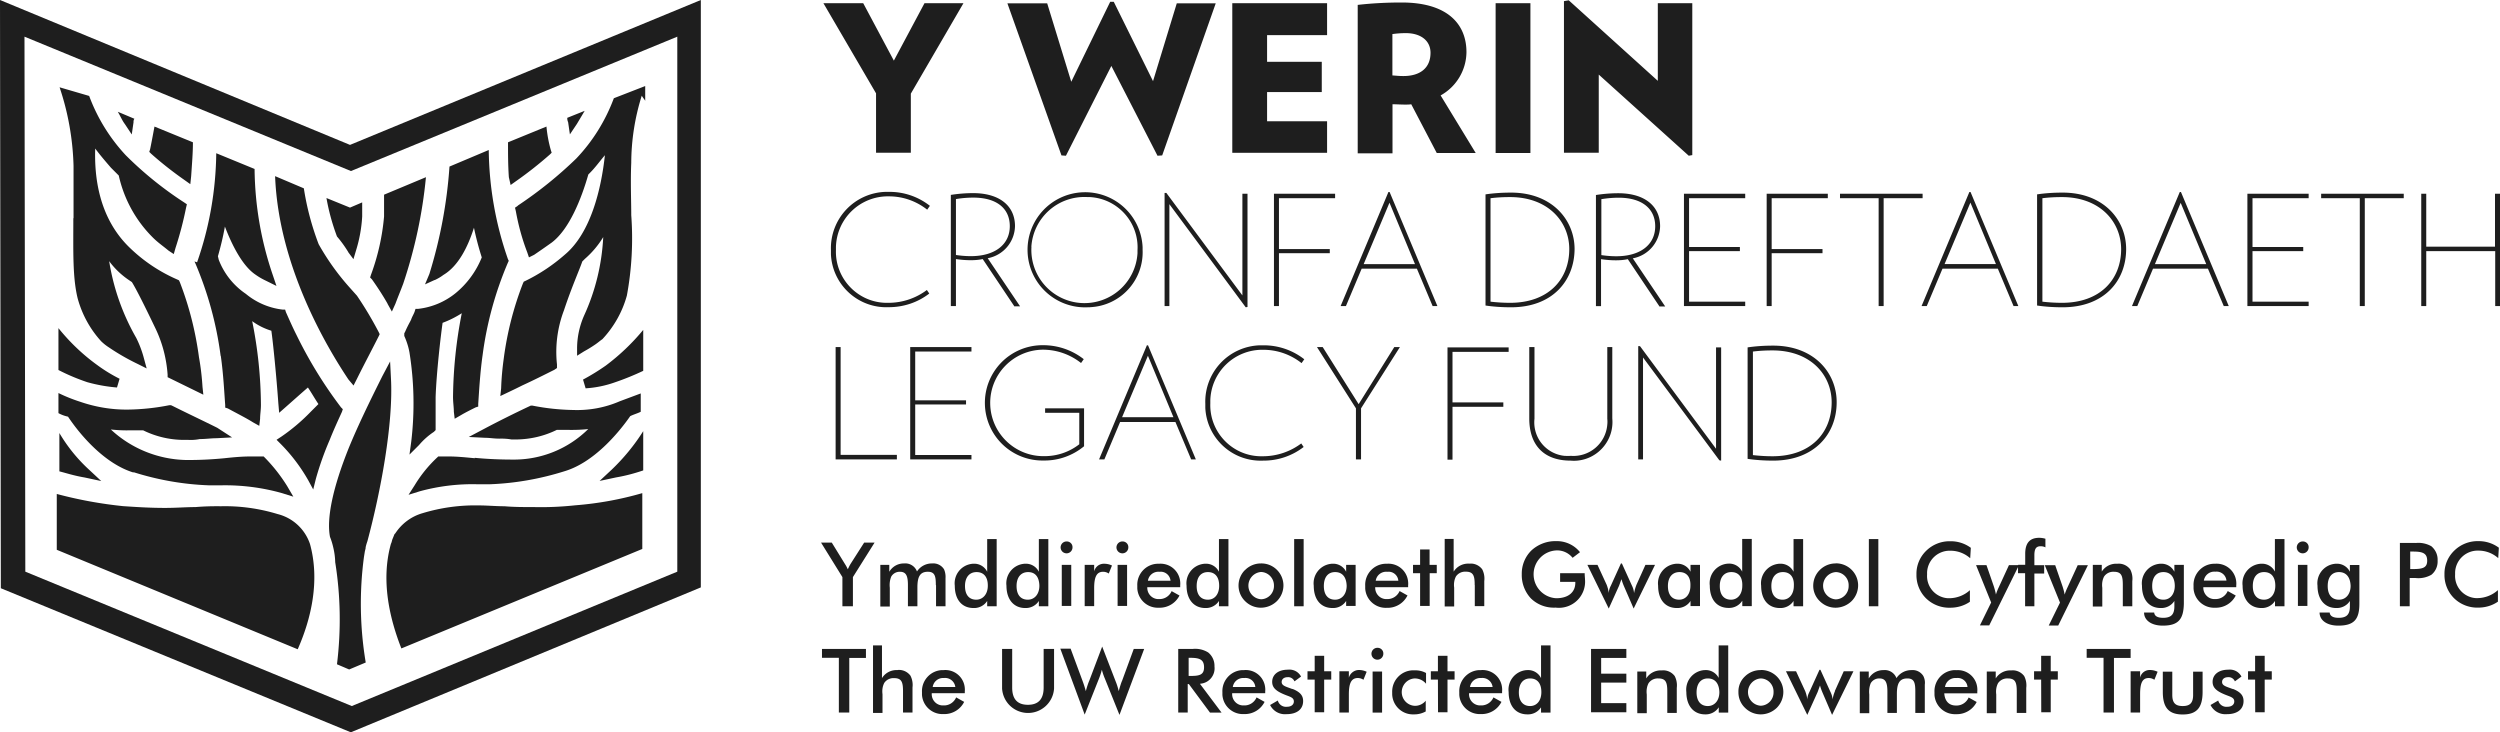
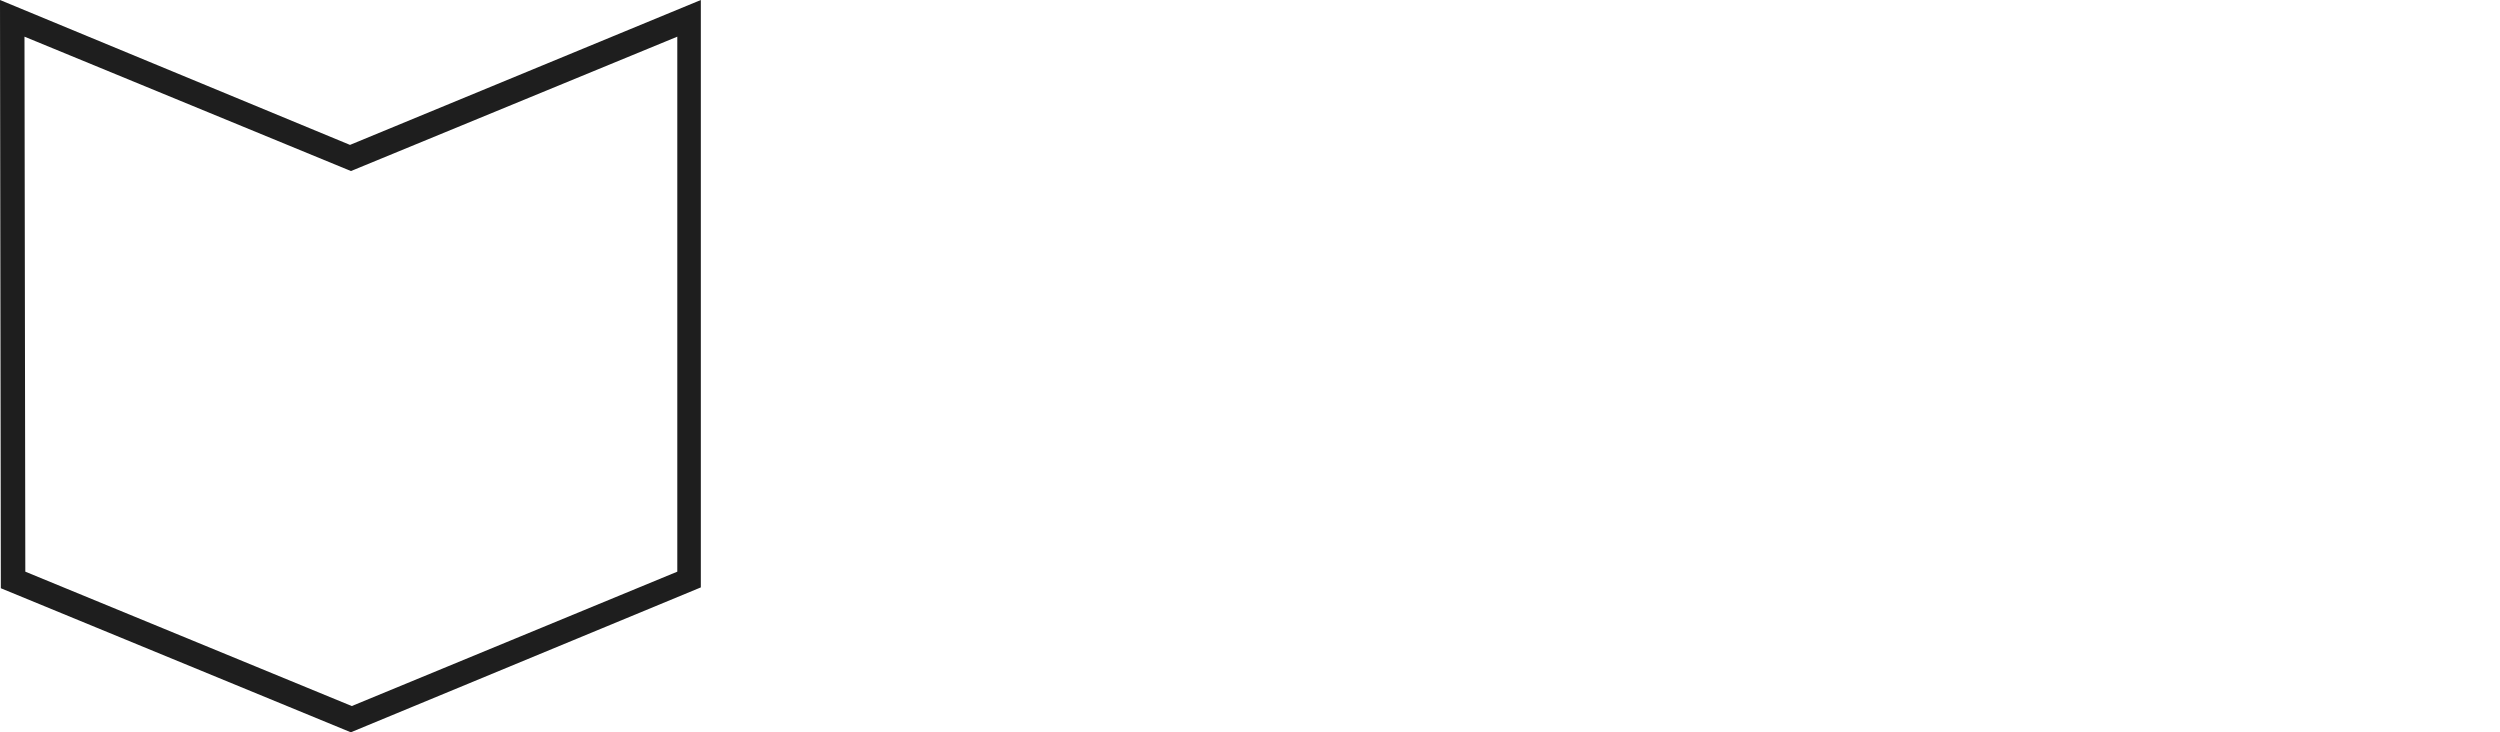
<svg xmlns="http://www.w3.org/2000/svg" id="Layer_1" viewBox="0 0 240 70.3">
  <defs>
    <style>.cls-1{fill:#1e1e1e}</style>
  </defs>
  <path class="cls-1" d="M0 0l.08 56.47 33.6 13.83 33.6-13.91V0L33.6 13.91 0 0zm65.02 3.52v51.36l-31.25 12.9-31.34-12.9-.08-51.36 31.34 12.9 31.33-12.9z" />
-   <path class="cls-1" d="M33.93 37.03l.34-.67c.75-1.51 1.51-2.93 2.1-4.11l.08-.17-.08-.17c-.63-1.21-1.33-2.39-2.1-3.52l-.75-.84a23.26 23.26 0 0 1-2.93-4.11c-.66-1.73-1.14-3.53-1.42-5.36l-2.76-1.17c.33 8.71 5.03 16.51 7.04 19.52l.5.59zM12.65 12.9l.17-1.17c-.01-.12.02-.24.08-.33l-1.59-.67c.25.42.42.84.67 1.17l.67 1.01zM17.68 17.26l.59.42.08-.75c.08-1.17.17-2.26.17-3.27l-3.69-1.51c-.17.92-.33 1.76-.42 2.18l-.08.25.17.17c1.01.9 2.08 1.74 3.18 2.51zM12.82 45.33c2.33.74 4.76 1.17 7.21 1.26h1.26c1.95-.03 3.9.22 5.78.75l1.09.34-.59-1.01c-.62-1-1.35-1.93-2.18-2.77l-.08-.08h-1.26c-.84 0-1.68.08-2.51.17-1.23.12-2.46.18-3.69.17-2.68-.06-5.25-1.1-7.21-2.93.64.07 1.28.1 1.93.08h1.17a8.9 8.9 0 0 0 3.85.92h.5c.37.02.73-.01 1.09-.08.59 0 1.09-.08 1.59-.08l1.51-.08-1.42-.92c-1.34-.67-2.77-1.34-4.27-2.09l-.17-.08h-.17c-1.3.26-2.62.4-3.94.42-1.57.02-3.13-.24-4.61-.75-.72-.23-1.42-.51-2.09-.84v1.93c.29.16.6.27.92.34 1.17 1.76 3.52 4.52 6.28 5.36zM33.43 24.21l.5.67.25-.84c.33-1.06.53-2.16.59-3.27v-1.34l-1.17.5-2.26-.92c.22 1.26.56 2.49 1.01 3.69.4.47.77.98 1.09 1.51zM54.71 12.9l.67-1 .75-1.26-1.67.67c-.01.14.02.29.08.42l.17 1.17zM37.2 29.16l.42.75.34-.75c.25-.67.5-1.26.75-1.93 1.11-3.31 1.85-6.74 2.18-10.22l-4.02 1.68v2.09a21.53 21.53 0 0 1-1.26 5.61l-.08.25.17.17c.54.76 1.05 1.54 1.51 2.35zM49.02 17.76l.59-.42c1.11-.78 2.17-1.62 3.18-2.51l.17-.17-.08-.25c-.21-.74-.35-1.5-.42-2.26l-3.69 1.51c0 1.09 0 2.18.08 3.35l.17.75zM41.73 26.89c.3-.14.58-.3.84-.5 1.42-.84 2.35-2.68 2.93-4.53.2.96.45 1.91.75 2.85a8.568 8.568 0 0 1-2.51 3.43 6.928 6.928 0 0 1-3.6 1.51h-.25l-.08.25c-.08.25-.25.5-.33.75l-.08.17c-.18.33-.35.66-.5 1.01l-.09.17v.25c.23.51.4 1.04.5 1.59.45 2.83.51 5.7.17 8.55l-.17 1.25.92-.92c.41-.48.89-.91 1.42-1.26l.17-.17v-3.18c.08-2.35.5-5.95.67-7.12.65-.24 1.26-.55 1.84-.92-.53 2.65-.81 5.34-.84 8.04 0 .5.08 1.01.08 1.42l.08.67.59-.34c.42-.25.92-.5 1.42-.75l.25-.08v-.25c.08-1.17.17-2.93.42-4.69.4-3.06 1.22-6.05 2.43-8.88l.08-.17-.08-.17c-1.18-3.37-1.8-6.9-1.84-10.47l-3.77 1.59c-.24 3.5-.89 6.96-1.93 10.31l-.42 1 .92-.42z" />
-   <path class="cls-1" d="M21.2 34.19c.25 1.76.33 3.52.42 4.69v.25l.25.08c.92.5 1.76.92 2.43 1.34l.59.33.08-.67c0-.42.08-.84.08-1.34-.02-2.7-.3-5.4-.84-8.04.56.41 1.18.72 1.84.92.17 1.17.5 4.53.67 6.96l.08.92.67-.59c.67-.59 1.42-1.26 2.09-1.84.34.5.67 1.09 1.01 1.59l-.75.75c-.84.87-1.77 1.66-2.77 2.35l-.5.33.42.42a16.67 16.67 0 0 1 2.6 3.43l.5.92.25-1.01c.36-1.29.81-2.55 1.34-3.77.33-.84.75-1.76 1.17-2.68l.08-.25-.17-.17c-1.65-2.17-3.08-4.5-4.28-6.96-.34-.67-.67-1.42-1.01-2.18l-.08-.25h-.25a6.754 6.754 0 0 1-3.52-1.51 6.97 6.97 0 0 1-2.6-3.27l-.08-.34c.27-.94.5-1.89.67-2.85.67 1.76 1.68 3.77 2.93 4.61.32.23.65.42 1.01.59l1.01.5-.34-1.01a32.323 32.323 0 0 1-1.76-10.22l-3.68-1.51c-.04 3.57-.66 7.11-1.84 10.47l-.25-.08.08.17c1.21 2.84 2.03 5.82 2.43 8.88zM45.58 43.99c-.84-.08-1.68-.17-2.51-.17h-1l-.08.08c-.85.79-1.58 1.69-2.18 2.68l-.59.92 1.09-.34c1.8-.49 3.66-.72 5.53-.67h1.17c2.45-.09 4.87-.52 7.21-1.26 2.77-.84 5.11-3.6 6.28-5.28.34-.17.67-.25 1.01-.42v-1.76l-2.01.75c-1.4.61-2.92.89-4.44.84-1.32-.02-2.64-.16-3.94-.42h-.17l-.17.08c-1.42.67-2.93 1.42-4.36 2.18l-1.42.75 1.59.08c.42 0 .84.08 1.34.08.39-.01.79.01 1.17.08h.5c1.34-.02 2.65-.33 3.85-.92h1.09c.64.01 1.29-.01 1.93-.08a10.13 10.13 0 0 1-7.21 2.93c-1.23 0-2.46-.05-3.69-.17zM57.56 46.17l1.59-.34c.88-.15 1.75-.38 2.6-.67v-3.77c-.85 1.35-1.87 2.59-3.02 3.69l-1.17 1.09zM7.04 20.95c0 3.18-.08 5.7.42 7.71.42 1.53 1.19 2.94 2.26 4.11.23.22.48.42.75.59.88.6 1.81 1.13 2.77 1.59l.84.42-.25-.92c-.18-.7-.43-1.37-.75-2.01a21.567 21.567 0 0 1-2.6-7.37c.53.72 1.18 1.34 1.93 1.84l.25.17c.42.67 1.26 2.35 2.26 4.44.67 1.39 1.06 2.9 1.17 4.44v.25l3.43 1.68-.08-.75c-.06-.96-.17-1.91-.34-2.85-.33-2.47-.94-4.89-1.84-7.21l-.08-.17-.17-.08c-1.75-.76-3.34-1.84-4.69-3.18-2.85-2.85-3.27-6.7-3.18-9.39.5.67 1.01 1.26 1.51 1.84l.75.75c.5 2.25 1.63 4.32 3.27 5.95.5.5 1.01.84 1.51 1.26l.5.33.17-.59c.41-1.26.75-2.55 1.01-3.85l.08-.34-.25-.17a34.45 34.45 0 0 1-5.61-4.53 17.007 17.007 0 0 1-3.52-5.7l-2.84-.83c.82 2.43 1.27 4.97 1.34 7.54v5.03zM61.75 35.61v-3.94a20.876 20.876 0 0 1-3.6 3.43c-.7.49-1.43.94-2.18 1.34l.25.84c.97-.06 1.93-.26 2.85-.59.91-.31 1.81-.68 2.68-1.09zM51.28 48.68c-1.01 0-1.93 0-2.85-.08-.84 0-1.68-.08-2.43-.08-1.84-.04-3.68.21-5.45.75-1.07.31-1.99 1-2.6 1.93l-.08.08-.17.42c-.08.17-.08.33-.17.5-1.01 3.6-.08 7.29 1 10.05l23.13-9.55v-5.36c-2.1.61-4.26 1-6.44 1.17-1.31.14-2.63.2-3.94.17zM49.69 19.77l-.25.17.08.33c.24 1.34.6 2.66 1.09 3.94l.17.5.5-.25c.5-.34 1.09-.75 1.68-1.17 1.68-1.26 2.85-4.19 3.52-6.54l.17-.17c.5-.5.92-1.09 1.42-1.68-.34 3.18-1.34 7.46-3.85 9.55-1.14 1-2.41 1.85-3.77 2.51l-.17.08-.08.17a30.92 30.92 0 0 0-1.84 7.21c-.13.94-.22 1.9-.25 2.85l-.08.75s1.59-.75 2.09-1.01c1.09-.5 2.1-1.01 3.1-1.51l.25-.17v-.34c-.19-1.76.04-3.54.67-5.2.75-2.26 1.51-3.94 1.76-4.69l.25-.25c.69-.6 1.29-1.31 1.76-2.09-.13 2.61-.75 5.17-1.84 7.54-.43.98-.66 2.03-.67 3.1v.75l.67-.42c.37-.2.74-.43 1.09-.67.25-.17.42-.33.67-.5 1.11-1.19 1.92-2.62 2.35-4.19.47-2.54.61-5.13.42-7.71 0-1.42-.08-3.18 0-5.03.01-2.19.35-4.36 1.01-6.45.08.17.25.34.33.5V8.26l-3.01 1.17c-.8 2.15-2.02 4.12-3.6 5.78a39.23 39.23 0 0 1-5.61 4.52zM11.23 37.2l.25-.84c-.76-.38-1.49-.83-2.18-1.34-1.38-1-2.62-2.19-3.69-3.52v4.02c.89.46 1.82.85 2.77 1.17.93.26 1.88.43 2.85.51zM5.7 41.56v3.69c.67.17 1.42.42 2.43.59l1.59.34-1.17-1.09a15.34 15.34 0 0 1-2.85-3.52zM29.75 52.2a4.403 4.403 0 0 0-3.1-2.85 17.3 17.3 0 0 0-5.45-.75c-.81-.01-1.62.01-2.43.08-.92 0-1.84.08-2.93.08-1.42 0-2.68-.08-4.02-.17-2.15-.22-4.28-.61-6.37-1.17v5.36l23.13 9.55c1.26-2.85 2.17-6.54 1.17-10.14zM35.02 52.96l.08-.33v-.08c.04-.2.1-.39.17-.59 1.26-4.69 2.51-11.31 2.26-15.67l-.08-1.59-.75 1.42c-1.34 2.68-2.35 4.78-3.18 6.79-1.59 3.94-2.18 6.87-1.84 8.63.14.35.25.72.33 1.09.1.44.16.89.17 1.34.52 3.24.57 6.54.17 9.8l1.17.5 1.59-.67c-.56-3.35-.62-6.77-.17-10.13l.08-.5zM84.1 14.66h3.34V8.99L92.49.31h-3.74l-2.94 5.51L82.87.31h-3.82l5.05 8.65v5.7zM102.33 14.95l4.36-8.62 4.43 8.62.45-.03 5.14-14.6h-3.74l-2.28 7.47-3.77-7.62h-.34l-3.74 7.68-2.31-7.53h-3.82l5.19 14.6.43.03zM127.4 11.64h-5.76v-2.8h5.25V5.93h-5.25V3.37h5.76V.31h-9.1v14.36h9.1v-3.03zM133.68 10.01c.46 0 .74.03 1.23.03.19 0 .38 0 .57-.03l2.45 4.68h3.74l-3.37-5.53A4.81 4.81 0 0 0 140.78 5c0-2.62-1.74-4.76-6.22-4.76-1.41 0-2.82.07-4.22.23v14.25h3.34v-4.71zm0-6.74c.43-.06.85-.09 1.28-.09 1.43 0 2.37.72 2.37 1.89 0 1.46-1 2.23-2.6 2.23-.4 0-.63-.03-1.06-.06V3.28zM143.58.31h3.34v14.38h-3.34zM153.48 7.16l8.64 7.79.34-.06V.31h-3.31v7.45L150.6.03l-.46.08v14.55h3.34v-7.5zM88.98 27.84a6.146 6.146 0 0 1-3.65 1.23H85c-2.7-.08-4.83-2.35-4.75-5.05v-.29a4.988 4.988 0 0 1 5.08-4.88 5.9 5.9 0 0 1 3.68 1.28l.26-.37a6.243 6.243 0 0 0-3.94-1.34H85a5.41 5.41 0 0 0-5.23 5.59v.41c.14 2.93 2.62 5.2 5.56 5.07 1.4 0 2.77-.45 3.88-1.31l-.23-.34zM91.29 29.38h.48v-4.51c.47.07.95.11 1.43.11.38 0 .77-.03 1.14-.11l3.02 4.51v.03h.57l-3.11-4.62a3.204 3.204 0 0 0 2.62-3.08c0-1.94-1.48-3.17-4.02-3.17-.72 0-1.43.06-2.14.17v10.67zm.48-10.27c.55-.09 1.1-.14 1.66-.14 2.34 0 3.51 1.11 3.51 2.74 0 1.77-1.43 2.88-3.74 2.88-.48 0-.95-.04-1.43-.11v-5.36zM104.65 29.49a5.276 5.276 0 0 0 5.04-5.5v-.26a5.524 5.524 0 0 0-5.77-5.27 5.524 5.524 0 0 0-5.27 5.77 5.524 5.524 0 0 0 5.77 5.27h.24zm-5.64-5.79a5.101 5.101 0 0 1 5.4-4.78h.22c2.67.15 4.72 2.43 4.57 5.1v.29a5.101 5.101 0 0 1-5.4 4.78 5.101 5.101 0 0 1-4.78-5.4zM119.76 29.47V18.6h-.49v9.76l-7.3-9.84h-.17v10.86h.46V19.6l7.33 9.9.17-.03zM122.3 29.38h.48v-5.07h4.88v-.4h-4.88v-4.88h5.39v-.43h-5.87v10.78zM130.71 25.79h5.31l1.51 3.59h.46l-4.59-10.95h-.11l-4.59 10.95h.51l1.51-3.59zm2.68-6.33l2.45 5.9h-4.93l2.48-5.9zM151.16 23.91c0-2.77-2.14-5.42-6.1-5.42-.82 0-1.64.05-2.45.17v10.67c.81.12 1.63.17 2.45.17 3.97 0 6.08-2.54 6.1-5.59zm-8.07 5.05v-9.93c.62-.08 1.25-.11 1.88-.11 3.65 0 5.68 2.37 5.68 4.99 0 2.91-2 5.16-5.68 5.16-.63 0-1.26-.04-1.88-.11zM156.27 24.88l3.02 4.51v.03h.57l-3.11-4.62a3.204 3.204 0 0 0 2.62-3.08c0-1.94-1.48-3.17-4.02-3.17-.72 0-1.43.06-2.14.17v10.67h.49v-4.51c.47.07.95.11 1.43.11.38 0 .77-.03 1.14-.11zm-2.54-5.76c.55-.09 1.1-.14 1.66-.14 2.31 0 3.51 1.11 3.51 2.74 0 1.77-1.43 2.88-3.74 2.88-.48 0-.95-.04-1.43-.11v-5.36zM167.54 19.03v-.43h-5.88v10.78h5.88v-.42h-5.39v-4.85h4.88v-.4h-4.88v-4.68h5.39zM170.08 24.31h4.88v-.4h-4.88v-4.88h5.39v-.43h-5.87v10.78h.48v-5.07zM180.35 29.38h.48V19.03h3.74v-.43h-7.93v.43h3.71v10.35zM184.97 29.38l1.51-3.59h5.31l1.51 3.59h.46l-4.59-10.95h-.11l-4.59 10.95h.51zm4.19-9.93l2.45 5.9h-4.93l2.48-5.9zM204.11 23.91c0-2.77-2.13-5.42-6.1-5.42-.82 0-1.64.05-2.45.17v10.67c.81.12 1.63.17 2.45.17 3.99 0 6.1-2.54 6.1-5.59zm-8.04 5.05v-9.93c.62-.08 1.25-.11 1.88-.11 3.65 0 5.67 2.37 5.68 4.99 0 2.91-2 5.16-5.68 5.16-.63 0-1.26-.04-1.88-.11zM206.68 25.79h5.28l1.52 3.59h.48l-4.59-10.95h-.11l-4.59 10.95h.51l1.51-3.59zm2.66-6.33l2.46 5.9h-4.93l2.48-5.9zM215.75 29.38h5.88v-.42h-5.39v-4.85h4.87v-.4h-4.87v-4.68h5.39v-.43h-5.88v10.78zM230.76 18.6h-7.93v.43h3.71v10.35h.48V19.03h3.74v-.43zM239.52 18.6v5.08h-6.6V18.6h-.48v10.78h.48v-5.27h6.62v5.27h.46V18.6h-.48zM80.22 33.32V44.1h5.88v-.43h-5.4V33.32h-.48zM93.26 33.75v-.43h-5.88V44.1h5.88v-.42h-5.4v-4.85h4.88v-.4h-4.88v-4.68h5.4zM104.07 39.2h-3.74v.43h3.28v3.02c-.96.75-2.15 1.15-3.37 1.14-2.82.04-5.14-2.22-5.18-5.04s2.22-5.14 5.04-5.18a5.9 5.9 0 0 1 3.68 1.28l.26-.37a6.302 6.302 0 0 0-3.94-1.34h-.12a5.532 5.532 0 0 0-5.43 5.64 5.532 5.532 0 0 0 5.64 5.43c1.42.02 2.79-.47 3.88-1.37v-3.65zM114.34 44.1h.46l-4.59-10.95h-.11l-4.59 10.95h.51l1.51-3.59h5.31l1.51 3.59zm-6.62-4.05l2.48-5.9 2.45 5.9h-4.93zM121.27 33.58a5.9 5.9 0 0 1 3.68 1.28l.26-.37a6.302 6.302 0 0 0-3.94-1.34h-.33a5.41 5.41 0 0 0-5.23 5.59v.41c.14 2.94 2.62 5.2 5.56 5.07 1.4.01 2.77-.45 3.88-1.31l-.23-.34a6.146 6.146 0 0 1-3.65 1.23h-.33c-2.7-.08-4.83-2.35-4.75-5.05v-.29a4.988 4.988 0 0 1 5.08-4.88zM130.66 44.1v-4.9l3.73-5.88h-.54l-3.42 5.48-3.45-5.48h-.55l3.74 5.88v4.9h.49zM139.44 33.75v.03h5.39v-.43h-5.87v10.78h.48v-5.08h4.88v-.42h-4.88v-4.88zM147.29 33.32h-.48v6.85c0 2.6 1.43 4.05 3.97 4.05.21.02.43.02.64 0 2.04-.19 3.55-2 3.36-4.05v-6.85h-.48v6.88c.02.19.02.38 0 .56a3.262 3.262 0 0 1-3.51 3c-.2.02-.41.01-.61 0a3.228 3.228 0 0 1-2.87-3.56v-6.88zM165.23 44.22V33.35h-.49v9.73l-7.3-9.85h-.17V44.1h.46v-9.78l7.33 9.87.17.03zM176.32 38.6c0-2.77-2.13-5.42-6.1-5.42-.82 0-1.64.05-2.45.17v10.7c.81.12 1.63.17 2.45.17 3.97 0 6.11-2.57 6.1-5.62zm-8.04 5.08v-9.93c.62-.08 1.25-.11 1.88-.11 3.65 0 5.67 2.34 5.68 4.97 0 2.94-2 5.19-5.68 5.19-.63 0-1.26-.04-1.88-.11zM80.88 58.2h1v-2.8l2.08-3.31h-1l-1.31 2.05c-.1.17-.18.34-.26.51-.08-.17-.16-.33-.26-.48l-1.28-2.08h-1.03l2.05 3.31v2.8zM89.86 56.17v2.03h.91v-2.71c.02-.28-.03-.57-.14-.83-.24-.39-.68-.61-1.14-.57-.59-.01-1.14.28-1.46.77-.19-.5-.69-.82-1.23-.77-.59-.01-1.13.29-1.43.8v-.66h-.86v4h.91v-1.8c-.04-.37 0-.74.14-1.08.17-.29.49-.47.83-.46.6 0 .77.4.77 1.28v2.03h.91v-1.8c0-1 .23-1.51 1-1.51.68 0 .77.43.77 1.28zM94.77 54.89a1.38 1.38 0 0 0-1.34-.77c-.05 0-.09 0-.14.01a1.88 1.88 0 0 0-1.63 2.1c0 1.34.69 2.14 1.8 2.14.53.02 1.03-.24 1.31-.68v.51h.91v-6.45h-.91v3.14zm-1.05 2.68c-.68 0-1.08-.46-1.08-1.31s.43-1.34 1.11-1.34 1.09.46 1.08 1.31c0 .83-.49 1.34-1.11 1.34zM100.64 58.2v-6.45h-.91v3.14a1.38 1.38 0 0 0-1.34-.77c-.05 0-.09 0-.14.01a1.88 1.88 0 0 0-1.63 2.1c0 1.34.72 2.14 1.8 2.14.53.02 1.03-.24 1.31-.68v.51h.91zm-1.97-.63c-.68 0-1.08-.46-1.08-1.31s.43-1.34 1.11-1.34 1.06.46 1.08 1.31c0 .83-.48 1.34-1.11 1.34zM101.93 54.23h.91v3.94h-.91zM102.96 52.52c0-.31-.26-.55-.57-.54a.57.57 0 1 0 .57.57v-.03zM105.04 56.46c0-1.06.23-1.57.86-1.57.19 0 .38.06.54.17l.31-.77c-.23-.11-.48-.17-.74-.17a.95.95 0 0 0-.97.74v-.63h-.91v3.96h.91v-1.74zM107.29 54.23h.91v3.94h-.91zM108.32 52.52c0-.31-.26-.55-.57-.54a.57.57 0 1 0 .57.57v-.03zM112.48 56.74c-.21.49-.7.8-1.23.77h-.13c-.58-.05-1.01-.56-.98-1.14h3.16v-.17c.01-.11.01-.23 0-.34a1.892 1.892 0 0 0-2.03-1.74h-.17c-1.11.05-1.97 1-1.92 2.11v.26c.07 1.09 1 1.91 2.08 1.85.83.03 1.6-.43 1.97-1.17l-.77-.43zm-1.2-1.85h.04a.95.95 0 0 1 1.05.86h-2.17c.08-.53.55-.9 1.08-.86zM117.93 58.2v-6.45h-.91v3.14a1.38 1.38 0 0 0-1.34-.77c-.05 0-.09 0-.14.01a1.88 1.88 0 0 0-1.63 2.1c0 1.34.72 2.14 1.8 2.14.53.02 1.03-.24 1.31-.68v.51h.91zm-1.97-.63c-.68 0-1.08-.46-1.08-1.31s.4-1.34 1.08-1.34 1.08.46 1.08 1.31-.46 1.34-1.08 1.34zM119.5 54.74a2.1 2.1 0 0 0 .03 2.97c.4.4.94.63 1.51.63.57 0 1.13-.23 1.54-.63.41-.41.64-.97.63-1.55-.03-1.17-1-2.1-2.17-2.07-.57 0-1.11.23-1.51.63l-.03.03zm1.57.17c.7.03 1.24.62 1.23 1.31.02.7-.53 1.29-1.23 1.31-.66-.04-1.18-.57-1.22-1.22-.05-.72.5-1.35 1.22-1.4zM124.24 51.75h.91v6.45h-.91zM129.23 57.68v.49h.91v-3.94h-.91v.66a1.38 1.38 0 0 0-1.34-.77c-.05 0-.09 0-.14.01a1.88 1.88 0 0 0-1.63 2.1c0 1.34.69 2.14 1.8 2.14.53.02 1.03-.24 1.31-.68zm-1.06-.11c-.68 0-1.08-.46-1.08-1.31s.4-1.34 1.08-1.34 1.08.46 1.11 1.31c0 .83-.48 1.34-1.11 1.34zM129.23 58.2v-.03.03zM135.13 57.17l-.77-.43c-.21.49-.7.8-1.23.77H133c-.58-.05-1.01-.56-.98-1.14h3.16v-.17c.01-.11.01-.23 0-.34a1.892 1.892 0 0 0-2.03-1.74h-.17c-1.11.05-1.97 1-1.92 2.11v.27c.07 1.09 1 1.91 2.08 1.85.83.03 1.6-.43 1.97-1.17zm-1.97-2.28h.04a.94.94 0 0 1 1.04.86h-2.17c.08-.53.55-.9 1.08-.86zM137.93 54.23h-.69v-1.48h-.91v1.48h-.68v.8h.68v3.14h.92v-3.14h.68v-.8zM141.58 56.17v2.02h.91v-2.4c.05-.39-.02-.79-.2-1.14-.29-.38-.75-.59-1.23-.54-.61-.04-1.19.25-1.51.77v-3.14h-.86v6.48h.91v-1.8c-.05-.37 0-.75.17-1.08.21-.31.57-.48.94-.46.74 0 .86.4.86 1.28zM152.14 55.03h-2.37v.83h1.46v.09c0 .91-.68 1.48-1.83 1.48-1.17-.06-2.11-1-2.17-2.17-.07-1.27.9-2.35 2.17-2.42.61-.03 1.19.24 1.57.71l.71-.54c-.56-.7-1.42-1.09-2.31-1.06-.86-.02-1.7.3-2.34.88-.62.6-.96 1.44-.94 2.31-.02.86.3 1.69.88 2.31.63.61 1.49.93 2.37.88a2.51 2.51 0 0 0 2.82-2.71c0-.14-.03-.31-.03-.57v-.03zM157.96 54.23l-.86 1.91c-.1.26-.18.53-.23.8-.02-.25-.09-.49-.2-.71l-.97-2.14h-.09l-.97 2.14c-.12.22-.19.46-.2.71-.03-.27-.1-.54-.2-.8l-.88-1.91h-.97l2.05 4.19.94-2.08c.06-.11.14-.37.28-.74.07.26.17.52.28.77l.89 2.05 2.05-4.19h-.94zM162.29 58.2v-.03.03zM163.2 58.17v-3.94h-.91v.66a1.38 1.38 0 0 0-1.34-.77c-.05 0-.09 0-.14.01a1.88 1.88 0 0 0-1.63 2.1c0 1.34.69 2.14 1.8 2.14.53.02 1.03-.24 1.31-.68v.49h.91zm-2-.6c-.68 0-1.08-.46-1.08-1.31s.43-1.34 1.11-1.34c.68 0 1.08.46 1.05 1.31 0 .83-.46 1.34-1.08 1.34zM167.26 57.68v.51h.91v-6.45h-.92v3.14a1.38 1.38 0 0 0-1.34-.77c-.05 0-.09 0-.14.01a1.88 1.88 0 0 0-1.63 2.1c0 1.34.69 2.14 1.8 2.14.53.02 1.03-.24 1.31-.68zm-1.08-.11c-.68 0-1.08-.46-1.08-1.31s.43-1.34 1.11-1.34 1.08.46 1.05 1.31c0 .83-.46 1.34-1.08 1.34zM173.1 58.2v-6.45h-.92v3.14a1.38 1.38 0 0 0-1.34-.77c-.05 0-.09 0-.14.01a1.88 1.88 0 0 0-1.63 2.1c0 1.34.69 2.14 1.8 2.14.53.02 1.03-.24 1.31-.68v.51h.91zm-1.97-.63c-.68 0-1.08-.46-1.08-1.31s.43-1.34 1.11-1.34 1.09.46 1.05 1.31c0 .83-.46 1.34-1.08 1.34zM176.21 54.09c-.57 0-1.11.23-1.51.63-.4.39-.62.93-.63 1.48-.01.57.22 1.12.63 1.51.4.4.94.63 1.51.63.57 0 1.13-.23 1.54-.63.41-.41.64-.97.63-1.56-.03-1.17-1-2.09-2.17-2.07zm.03 3.45c-.66-.04-1.18-.57-1.22-1.22-.05-.72.5-1.35 1.22-1.4h.03c.69.03 1.23.62 1.2 1.31.02.7-.53 1.29-1.23 1.31zM179.41 51.75h.91v6.45h-.91zM189.11 57.77v-1.11c-.54.49-1.24.76-1.97.77H187a2.133 2.133 0 0 1-2-2.25v-.23a2.17 2.17 0 0 1 2.26-2.08c.69 0 1.36.26 1.88.72l.06-1c-.57-.42-1.26-.64-1.97-.63a3.2 3.2 0 0 0-2.31.91c-.62.6-.96 1.42-.94 2.28-.02.85.31 1.68.91 2.28.62.61 1.47.94 2.34.91.67 0 1.33-.19 1.88-.57zM190.96 60.05l2.77-5.61v.59h.68v3.17h.89v-3.14h.94v-.8h-.94v-.94c0-.6.14-.88.6-.88.16 0 .32.03.46.11v-.83c-.2-.06-.4-.09-.6-.09-.91 0-1.34.51-1.34 1.54v1.05h-.68v.03h-.88l-.97 2.11c-.11.23-.21.47-.28.71-.05-.26-.12-.52-.2-.77l-.71-2.05h-1l1.45 3.59-1.08 2.2h.91zM199.46 54.26l-.97 2.11c-.11.23-.21.47-.28.71-.05-.26-.12-.52-.2-.77l-.71-2.05h-1l1.46 3.59-1.08 2.2h.91l2.85-5.79h-.97zM201.77 54.89v-.66h-.86v4h.91v-1.8c-.05-.37 0-.75.17-1.08.21-.31.57-.48.94-.46.74 0 .86.4.86 1.28v2.03h.91v-2.4c.05-.39-.02-.79-.2-1.14-.29-.38-.75-.59-1.23-.54-.61-.04-1.19.25-1.51.77zM209.65 57.94v-3.71h-.91v.66a1.38 1.38 0 0 0-1.34-.77c-.05 0-.09 0-.14.01a1.88 1.88 0 0 0-1.63 2.1c0 1.34.69 2.14 1.8 2.14.53.02 1.03-.24 1.31-.68v.51c0 .74-.26 1.11-1.08 1.11-.54 0-.83-.17-.86-.51h-.97c0 .74.69 1.26 1.8 1.26 1.51 0 1.99-.63 2.02-2.11zm-1.96-.37c-.68 0-1.08-.46-1.08-1.31s.4-1.34 1.08-1.34c.66 0 1.08.46 1.09 1.31 0 .83-.46 1.34-1.08 1.34zM212.5 54.12c-1.11.05-1.97 1-1.92 2.11v.26c.07 1.09 1 1.91 2.08 1.85.83.03 1.6-.43 1.97-1.17l-.77-.43c-.21.49-.7.8-1.23.77h-.13c-.58-.05-1.01-.56-.98-1.14h3.16v-.17c.01-.11.01-.23 0-.34a1.892 1.892 0 0 0-2.03-1.74h-.17zm.2.76c.53-.05.99.33 1.04.86h-2.17c.08-.53.55-.9 1.08-.86h.04zM218.4 54.89a1.38 1.38 0 0 0-1.34-.77c-.05 0-.09 0-.14.01a1.88 1.88 0 0 0-1.63 2.1c0 1.34.72 2.14 1.8 2.14.53.02 1.03-.24 1.31-.68v.51h.91v-6.45h-.92v3.14zm-1.05 2.68c-.68 0-1.08-.46-1.08-1.31s.4-1.34 1.08-1.34 1.08.46 1.08 1.31c0 .83-.46 1.34-1.08 1.34zM220.6 54.23h.91v3.94h-.91zM221.06 51.98a.57.57 0 1 0 .57.57v-.03c0-.31-.26-.55-.57-.54zM225.59 54.89a1.38 1.38 0 0 0-1.34-.77c-.05 0-.09 0-.14.01a1.88 1.88 0 0 0-1.63 2.1c0 1.34.72 2.14 1.8 2.14.53.02 1.03-.24 1.31-.68v.51c0 .74-.26 1.11-1.08 1.11-.54 0-.83-.17-.86-.51h-.97c0 .74.69 1.26 1.8 1.26 1.54 0 2.02-.63 2.02-2.11v-3.71h-.91v.66zm-1.05 2.68c-.68 0-1.08-.46-1.08-1.31s.4-1.34 1.08-1.34 1.08.46 1.12 1.31c0 .83-.48 1.34-1.11 1.34zM231.9 52.12h-1.51v6.08h.94v-2.71h.57c.52.06 1.05-.05 1.51-.31.41-.33.63-.84.6-1.37.03-.53-.2-1.03-.6-1.37-.46-.26-.99-.37-1.51-.31zm-.26 2.51h-.26v-1.68h.26c.91 0 1.37.14 1.37.88 0 .69-.46.8-1.37.8zM235.61 52.86c-.62.6-.96 1.42-.94 2.28-.02.85.31 1.68.91 2.28.62.61 1.47.94 2.34.91.67 0 1.33-.19 1.88-.57v-1.11c-.54.49-1.24.76-1.97.77h-.14a2.133 2.133 0 0 1-2-2.25v-.23a2.17 2.17 0 0 1 2.26-2.08c.69 0 1.36.26 1.88.72l.06-1c-.57-.42-1.26-.64-1.97-.63a3.2 3.2 0 0 0-2.31.91zM78.91 63.15h1.62v5.25h1v-5.24h1.6v-.86h-4.22v.85zM86.18 64.33c-.61-.04-1.19.25-1.51.77v-3.14h-.86v6.48h.91v-1.8c-.05-.37 0-.75.17-1.08.21-.31.57-.48.94-.46.74 0 .86.4.86 1.28v2.02h.91V66c.05-.39-.02-.79-.2-1.14-.29-.38-.75-.59-1.23-.54zM90.6 64.33h-.17c-1.11.05-1.97 1-1.92 2.11v.26c.07 1.09 1 1.91 2.08 1.85.83.03 1.6-.43 1.97-1.17l-.77-.43c-.21.49-.7.8-1.23.77h-.13c-.59-.05-1.03-.57-.98-1.17h3.17v-.17c.01-.11.01-.22 0-.33a1.87 1.87 0 0 0-2.03-1.72zm-1.06 1.62c.08-.53.55-.9 1.08-.86a.986.986 0 0 1 1.09.86h-2.17zM100.19 66.01c0 1.11-.51 1.65-1.51 1.65s-1.51-.54-1.51-1.65V62.3h-.97v3.79a2.495 2.495 0 0 0 2.35 2.35c1.38.08 2.56-.98 2.64-2.35V62.3h-1v3.71zM107.69 65.41c-.11.31-.21.62-.29.94-.08-.33-.18-.66-.31-.97l-1.28-3.31-1.23 3.25c-.14.33-.25.68-.34 1.03-.09-.33-.19-.65-.31-.97l-1.14-3.08v-.03h-1l2.34 6.33 1.37-3.45c.11-.28.21-.57.28-.86.07.29.17.58.29.86l1.4 3.48 2.37-6.33h-1l-1.14 3.11zM115.29 65.63c.81-.09 1.4-.83 1.3-1.65.02-.52-.2-1.01-.6-1.34-.45-.28-.98-.4-1.51-.34h-1.37v6.1h.91v-2.73h.11l2.03 2.74h1.11l-2.08-2.77h.1zm-1.18-.74v-1.74h.17c.88 0 1.31.17 1.31.91s-.46.83-1.31.83h-.17zM119.44 64.33h-.17c-1.11.05-1.97 1-1.92 2.11v.26c.07 1.09 1 1.91 2.08 1.85.83.03 1.6-.43 1.97-1.17l-.77-.43c-.21.49-.7.8-1.23.77h-.13c-.59-.05-1.03-.57-.98-1.17h3.17v-.17c.01-.11.01-.22 0-.33a1.87 1.87 0 0 0-2.03-1.72zm-1.09 1.62c.08-.53.55-.9 1.08-.86h.04a.94.94 0 0 1 1.04.86h-2.17zM124.07 66.15c-.6-.23-1.03-.31-1.03-.68 0-.28.23-.46.57-.46.28-.03.55.14.66.4l.63-.46c-.24-.46-.74-.72-1.26-.66-.94 0-1.51.48-1.51 1.17 0 .57.4.89 1.14 1.2.54.23.94.28.94.68 0 .31-.26.51-.66.51a.81.81 0 0 1-.88-.6l-.74.43c.29.59.91.94 1.57.88 1.03 0 1.6-.49 1.6-1.26 0-.57-.34-.89-1.03-1.17zM127.12 62.96h-.91v1.48h-.69v.8h.69v3.14h.91v-3.14h.68v-.8h-.68v-1.48zM129.49 65.07v-.63h-.91v3.96h.91v-1.74c0-1.06.23-1.57.86-1.57.19 0 .38.06.54.17l.31-.77c-.23-.11-.48-.17-.74-.17-.45 0-.85.31-.97.74zM132.23 62.19a.57.57 0 1 0 .57.57v-.03c0-.31-.26-.55-.57-.54zM131.77 64.47h.91v3.94h-.91zM135.62 64.35c-1.13.04-2.01.99-1.97 2.12v.2c.05 1.1.98 1.96 2.08 1.91.4.01.79-.09 1.14-.28v-1.03c-.25.31-.63.49-1.03.49-.68-.02-1.23-.56-1.27-1.24-.04-.72.51-1.35 1.24-1.39.42 0 .82.18 1.09.51v-1.03c-.32-.18-.69-.26-1.06-.26h-.23zM138.96 62.96h-.92v1.48h-.68v.8h.68l.01 3.14h.91v-3.14h.68v-.8h-.68v-1.48zM142.18 64.33h-.17c-1.11.05-1.97 1-1.92 2.11v.26c.07 1.09 1 1.91 2.08 1.85.83.03 1.6-.43 1.97-1.17l-.77-.43c-.21.49-.7.8-1.23.77h-.13c-.59-.05-1.03-.57-.98-1.17h3.17v-.17c.01-.11.01-.22 0-.33a1.87 1.87 0 0 0-2.03-1.72zm-1.06 1.62c.08-.53.55-.9 1.08-.86a.986.986 0 0 1 1.09.86h-2.17zM147.94 65.1a1.38 1.38 0 0 0-1.34-.77c-.05 0-.09 0-.14.01a1.88 1.88 0 0 0-1.63 2.1c0 1.34.69 2.14 1.8 2.14.53.02 1.03-.24 1.31-.68v.51h.91v-6.45h-.91v3.14zm-1.05 2.68c-.68 0-1.08-.48-1.08-1.31s.4-1.34 1.08-1.34 1.08.46 1.08 1.31-.46 1.34-1.08 1.34zM152.74 68.38h3.39v-.88h-2.42v-1.97h2.42v-.86h-2.42v-1.51h2.42v-.86h-3.39v6.08zM159.55 64.36c-.61-.04-1.19.25-1.51.77v-.66h-.86v4h.91v-1.8c-.05-.37 0-.75.17-1.08.21-.31.57-.48.94-.46.74 0 .86.4.86 1.28v2.03h.91v-2.4c.05-.39-.02-.79-.2-1.14-.29-.38-.75-.59-1.23-.54zM165 65.1a1.38 1.38 0 0 0-1.34-.77c-.05 0-.09 0-.14.01a1.88 1.88 0 0 0-1.63 2.1c0 1.34.72 2.14 1.8 2.14.53.02 1.03-.24 1.31-.68v.51h.91v-6.45h-.92v3.14zm-1.05 2.68c-.68 0-1.08-.48-1.08-1.31s.4-1.34 1.08-1.34 1.08.46 1.11 1.31c0 .83-.48 1.34-1.11 1.34zM169.03 64.33c-.56-.01-1.11.21-1.51.6-.42.39-.65.94-.63 1.51-.01.57.22 1.12.63 1.51.4.4.94.63 1.51.63.57 0 1.13-.23 1.54-.63.41-.41.64-.97.63-1.56-.03-1.17-1-2.09-2.17-2.07zm0 3.42c-.66-.04-1.18-.57-1.22-1.22-.05-.72.5-1.35 1.22-1.4h.03c.69.03 1.23.62 1.2 1.31.02.7-.53 1.29-1.23 1.31zM176.16 66.35c-.11.25-.19.52-.23.8-.02-.25-.09-.49-.2-.71l-.97-2.14h-.09l-.97 2.14c-.12.22-.19.46-.2.71-.03-.27-.1-.54-.2-.8l-.88-1.91h-.97l2.05 4.19.94-2.08c.06-.11.14-.37.28-.74.07.26.17.52.28.77l.88 2.05 2.05-4.19H177l-.86 1.91zM183.52 64.33c-.59-.01-1.14.28-1.46.77-.19-.5-.69-.82-1.23-.77-.59-.01-1.13.29-1.43.8v-.66h-.86v4h.91v-1.8c-.04-.37 0-.74.14-1.08.17-.29.49-.47.83-.46.6 0 .77.4.77 1.28v2.03h.91v-1.8c0-1 .23-1.51 1-1.51.68 0 .77.43.77 1.28v2.03h.91v-2.71c.04-.28-.01-.57-.14-.83-.24-.39-.68-.61-1.14-.57zM187.8 64.33h-.17c-1.11.05-1.97 1-1.92 2.11v.27c.07 1.09 1 1.91 2.08 1.85.83.03 1.6-.43 1.97-1.17l-.77-.43c-.21.49-.7.8-1.23.77-.66 0-1.06-.43-1.11-1.17h3.17v-.17c.01-.11.01-.22 0-.33a1.87 1.87 0 0 0-2.03-1.72zm-1.08 1.62c.08-.53.55-.9 1.08-.86h.04a.94.94 0 0 1 1.04.86h-2.17zM193.1 64.36c-.61-.04-1.19.25-1.51.77v-.66h-.86v4h.91v-1.8c-.05-.37 0-.75.17-1.08.21-.31.57-.48.94-.46.74 0 .86.4.86 1.28v2.03h.91v-2.4c.05-.39-.02-.79-.2-1.14-.29-.38-.75-.59-1.23-.54zM196.87 62.96h-.92v1.48h-.68v.8h.68l.01 3.14h.91v-3.14h.68v-.8h-.68v-1.48zM204.54 63.16v-.86h-4.22v.85h1.62v5.25h1v-5.24h1.6zM205.45 65.07v-.63h-.91v3.96h.91v-1.74c0-1.06.2-1.57.83-1.57.19 0 .38.06.54.17l.31-.77c-.23-.11-.48-.17-.74-.17-.45-.01-.85.3-.94.74zM210.54 66.7c0 .74-.26 1.08-1 1.08s-1-.34-1-1.08v-2.22h-.91v1.94c0 1.48.54 2.17 1.91 2.17s1.91-.68 1.91-2.17v-1.94h-.91v2.22zM214.35 66.15c-.6-.23-1.03-.31-1.03-.68 0-.28.23-.46.57-.46.28-.03.55.14.66.4l.63-.46c-.24-.46-.74-.72-1.26-.66-.94 0-1.51.48-1.51 1.17 0 .57.4.89 1.14 1.2.54.23.94.28.94.68 0 .31-.26.51-.66.51a.81.81 0 0 1-.88-.6l-.74.43c.29.59.91.94 1.57.88 1.03 0 1.6-.49 1.6-1.26 0-.57-.34-.89-1.03-1.17zM217.41 62.96h-.92v1.48h-.68v.8h.68l.01 3.14h.91v-3.14h.68v-.8h-.68v-1.48z" />
</svg>